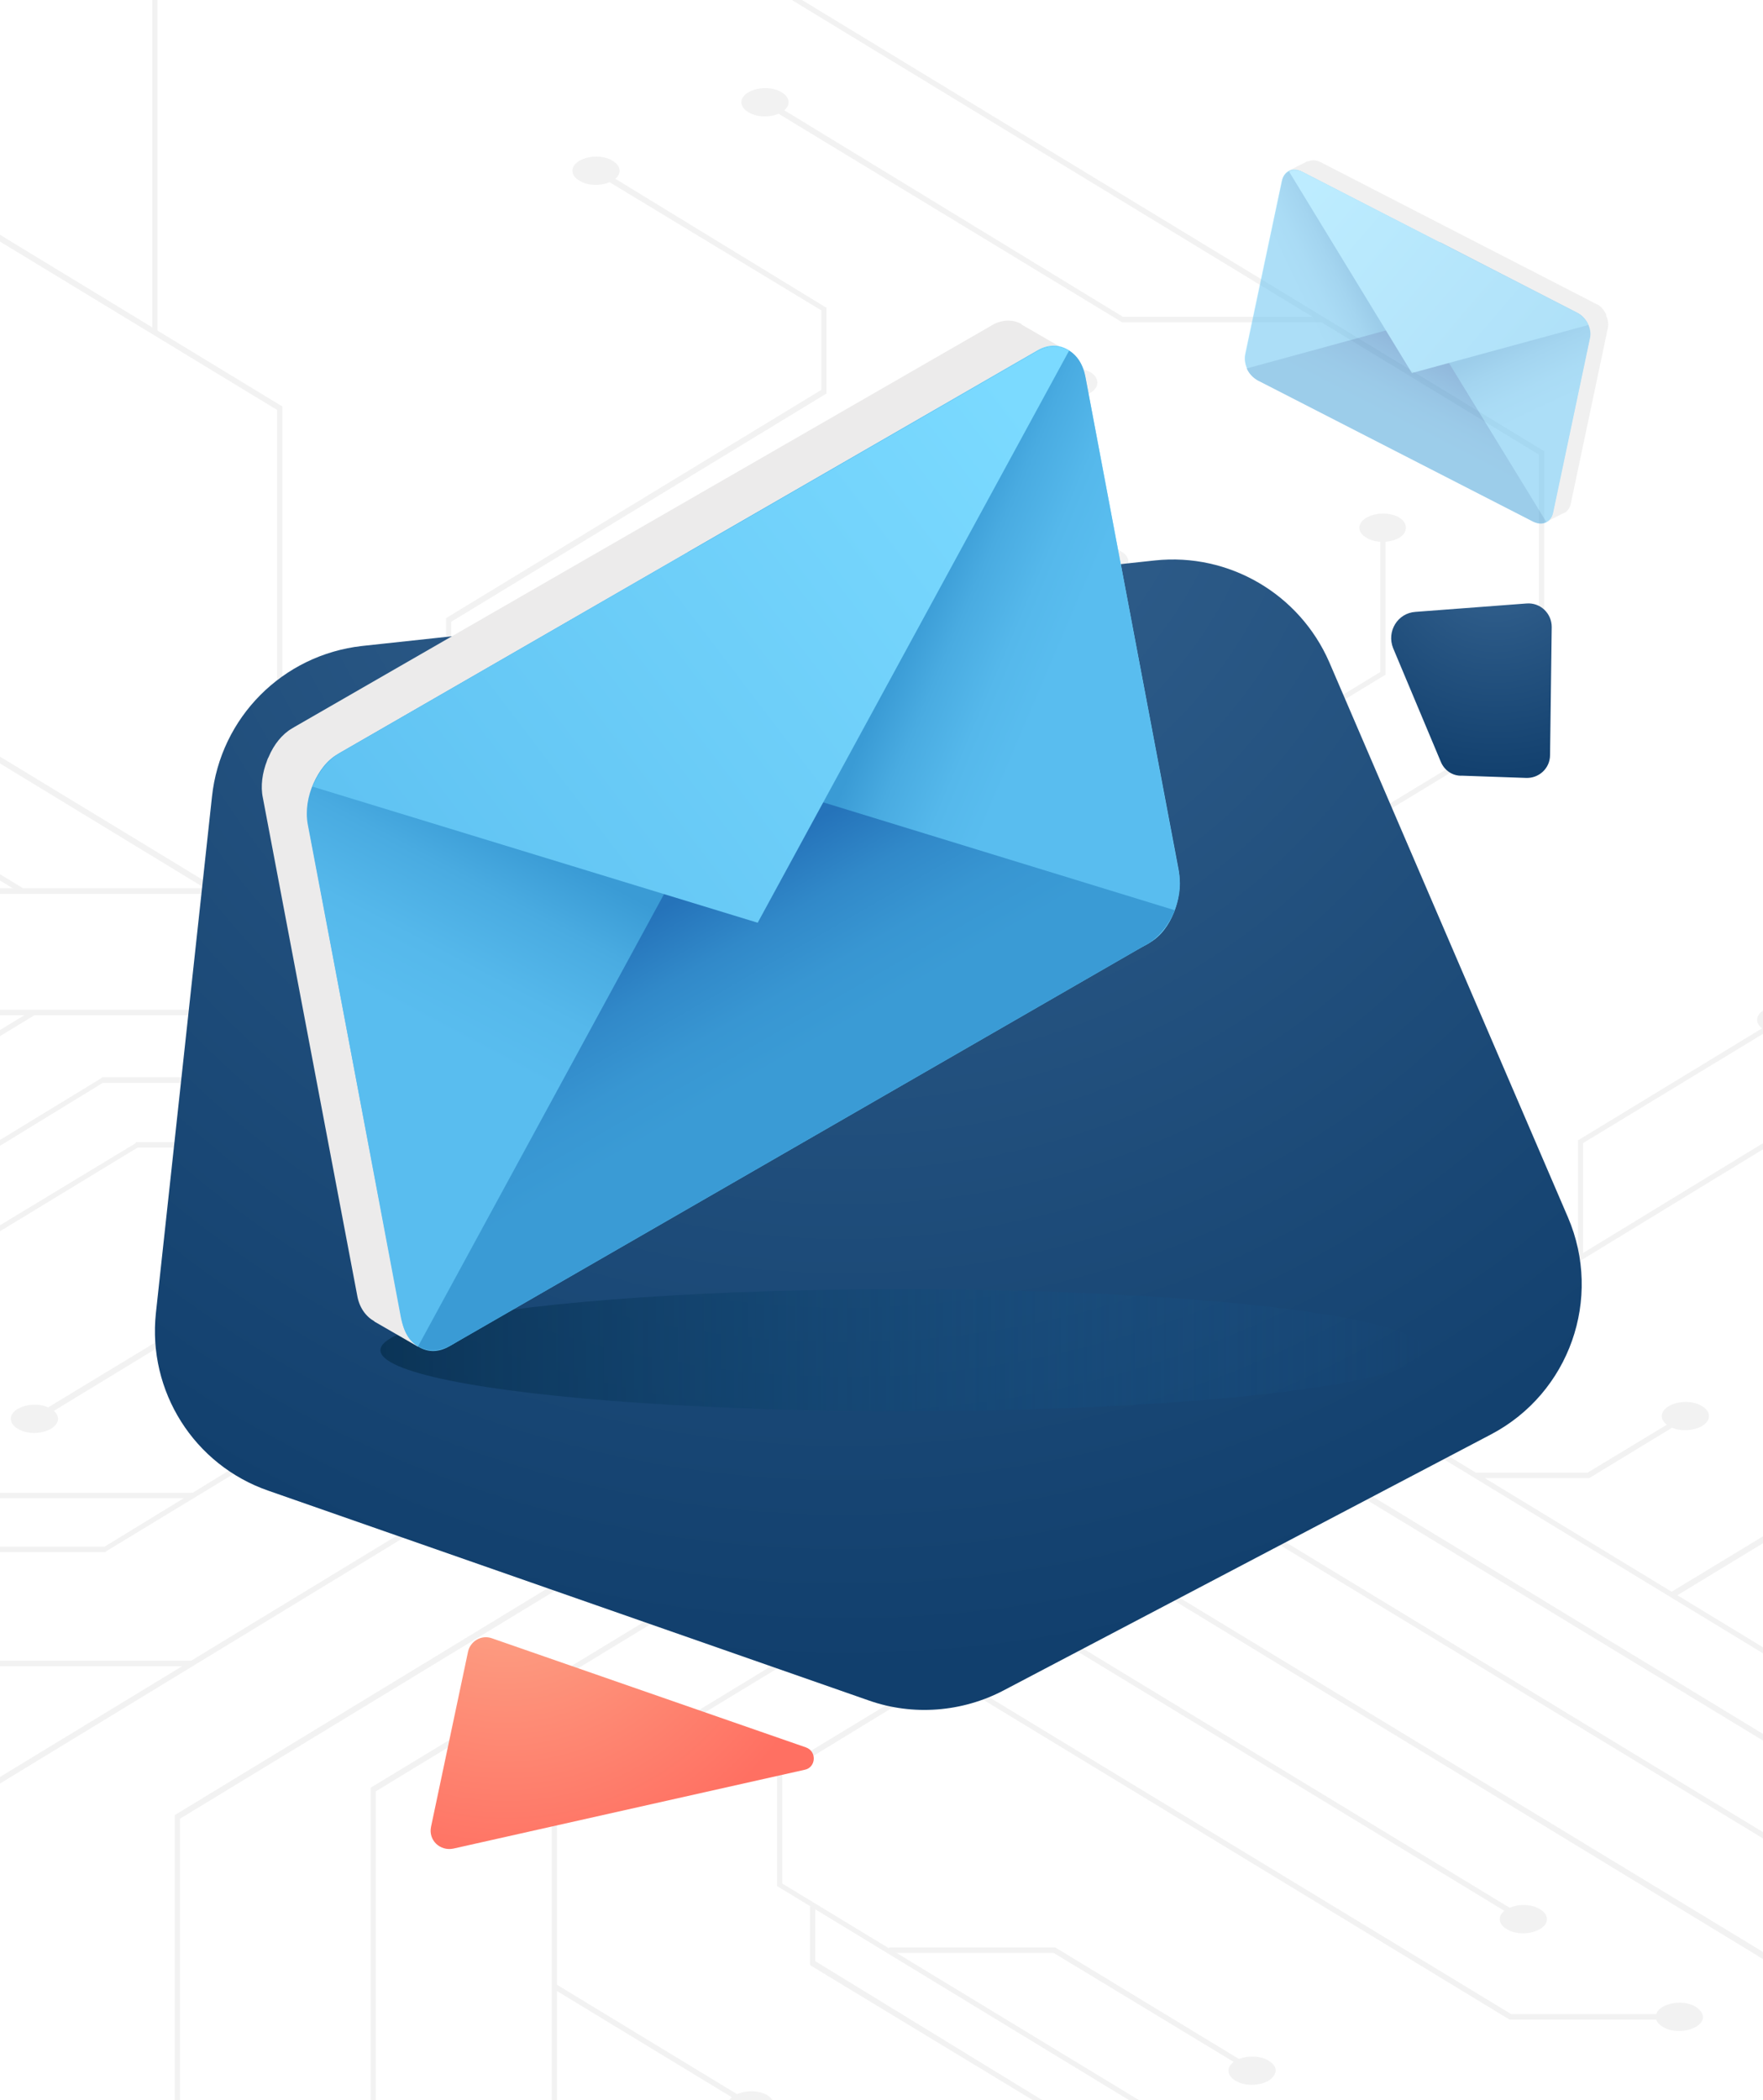
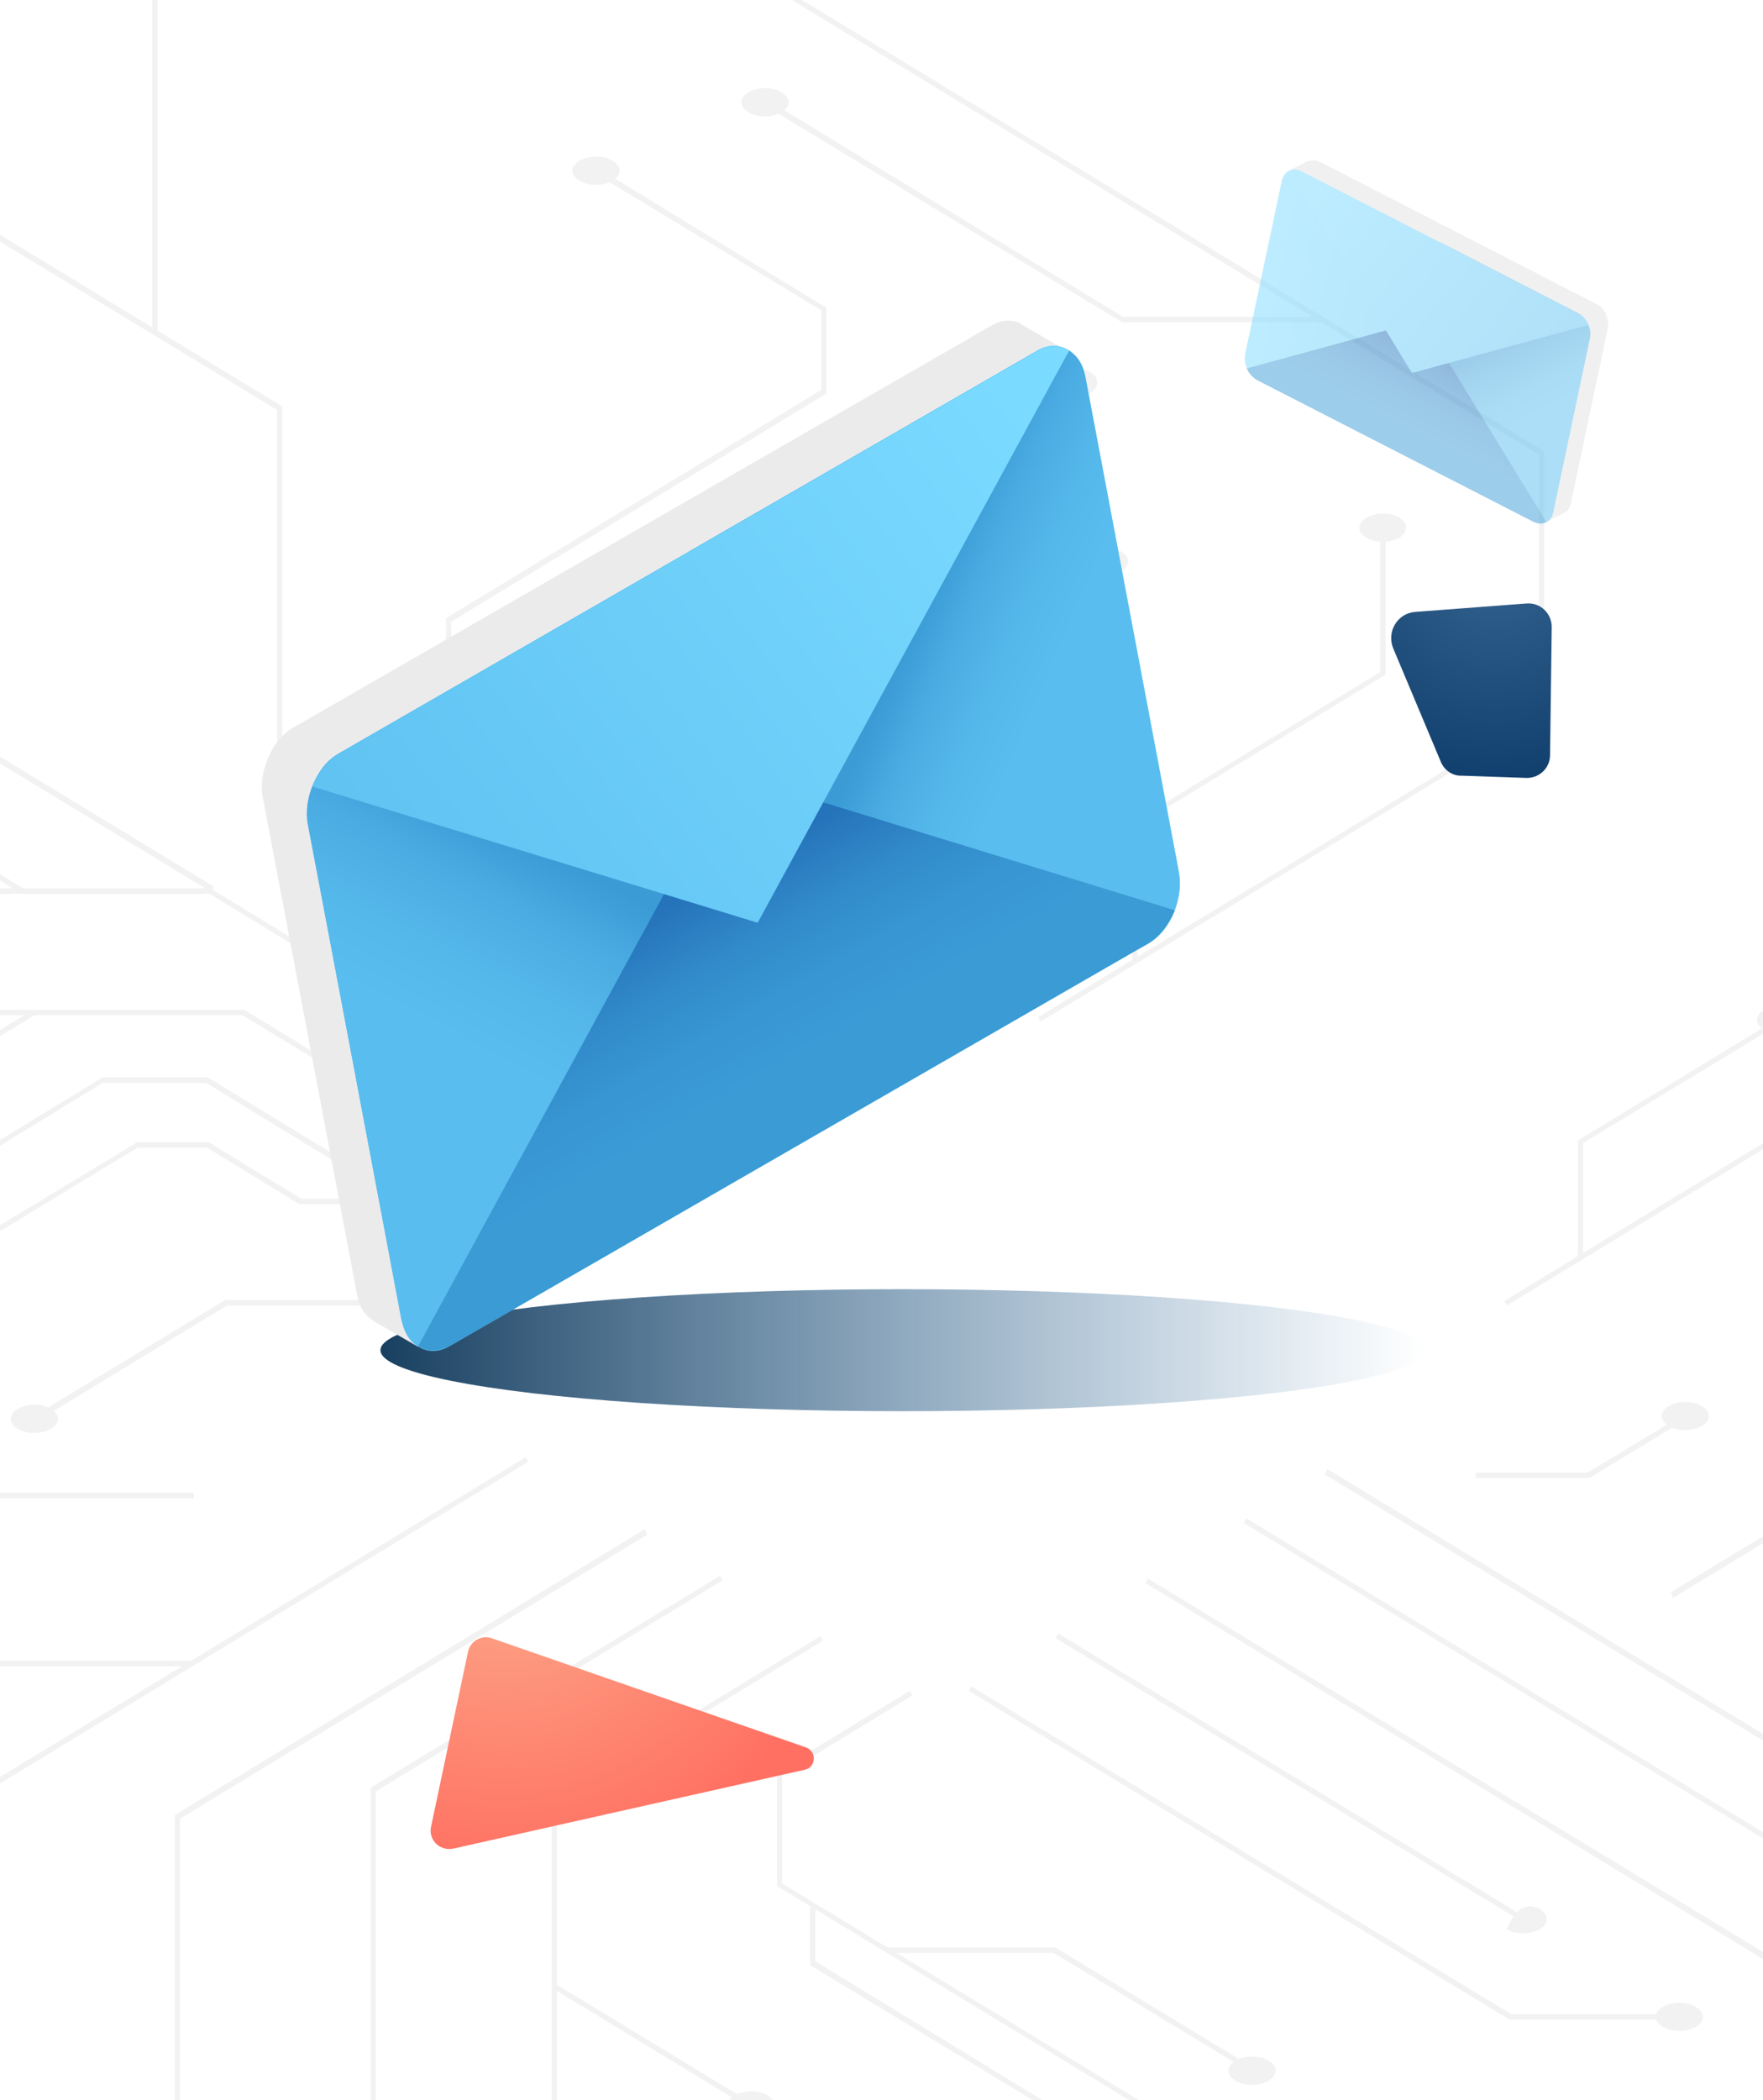
<svg xmlns="http://www.w3.org/2000/svg" width="330" height="393" viewBox="0 0 330 393" fill="none">
  <g clip-path="url(#clip0_805_28727)">
    <g clip-path="url(#clip1_805_28727)">
      <g opacity="0.3">
        <path d="M132.324 205.529L132.811 204.675L52.834 155.983V76.026L52.51 75.855L-70.294 1.195L-74.512 -0.514L-74.837 0.511L-70.781 2.22L51.861 76.71V156.496L52.023 156.667L132.324 205.529Z" fill="#D5D5D5" />
        <path d="M28.5 -11.276H29.474V62.188H28.5V-11.276Z" fill="#D5D5D5" />
        <path d="M117.237 214.755L117.724 213.901L39.369 166.234H-101.279V167.259H39.207L117.237 214.755Z" fill="#D5D5D5" />
        <path d="M194.78 191.178L289.032 133.944V84.398L288.708 84.228L125.672 -14.864L125.186 -14.01L288.059 85.082V133.432L194.293 190.324L194.78 191.178Z" fill="#D5D5D5" />
        <path d="M557.027 411.401H701.569V410.376H557.352L453.204 346.991H367.063L248.477 274.894L247.99 275.919L366.738 348.017H452.879L557.027 411.401Z" fill="#D5D5D5" />
-         <path d="M524.095 367.323L524.582 366.469L472.995 335.033H374.038L261.941 266.864L261.454 267.718L373.876 336.058H472.67L524.095 367.323Z" fill="#D5D5D5" />
        <path d="M313.204 298.983L395.614 248.924H454.339L492.299 271.989L492.786 271.135L454.501 247.899H395.289L312.717 297.958L313.204 298.983Z" fill="#D5D5D5" />
        <path d="M247.503 60.308V59.283H210.191L143.517 18.621L143.03 19.646L210.029 60.308H247.503Z" fill="#D5D5D5" />
        <path d="M211.976 179.903H212.95V154.446L259.346 126.257V98.75H258.372V125.744L211.976 153.934V179.903Z" fill="#D5D5D5" />
        <path d="M32.719 419.944H33.692V340.329L121.131 287.195L120.644 286.17L32.719 339.645V419.944Z" fill="#D5D5D5" />
        <path d="M39.045 447.792L70.354 428.828V335.203L135.244 295.737L134.757 294.883L69.381 334.52V428.144L38.559 446.938L39.045 447.792Z" fill="#D5D5D5" />
-         <path d="M-65.59 290.441H19.739L19.902 290.27L73.111 257.98L72.625 256.955L19.577 289.416H-65.59V290.441Z" fill="#D5D5D5" />
        <path d="M-47.421 401.492H-46.448V362.026L98.905 273.527L98.419 272.673L-47.421 361.343V401.492Z" fill="#D5D5D5" />
        <path d="M101.664 224.152L102.15 223.297L45.696 188.957H-101.279V189.982H45.372L101.664 224.152Z" fill="#D5D5D5" />
        <path d="M-77.432 209.63H-26.007H-25.845L6.438 189.982L5.951 189.128L-26.169 208.605H-77.432V209.63Z" fill="#D5D5D5" />
        <path d="M333.158 429H334.131V367.836L333.969 367.665L214.896 295.396L214.409 296.251L333.158 368.519V429Z" fill="#D5D5D5" />
        <path d="M198.059 305.647L285.462 358.738L284.976 359.626L197.573 306.535L198.059 305.647Z" fill="#D5D5D5" />
        <path d="M103.285 432.928H104.259V337.254L154.062 307.013L153.575 306.159L103.285 336.741V432.928Z" fill="#D5D5D5" />
        <path d="M87.713 232.694L88.199 231.669L38.883 201.6H19.092L18.929 201.77L-21.14 226.202L-20.653 227.056L19.254 202.625H38.559L87.713 232.694Z" fill="#D5D5D5" />
        <path d="M282.544 377.915H314.34V376.89H282.868L181.803 315.556L181.316 316.41L282.544 377.915Z" fill="#D5D5D5" />
        <path d="M228.685 403.543L229.172 402.688L146.437 352.459V332.128L170.771 317.264L170.284 316.41L145.464 331.445V352.972L145.789 353.142L228.685 403.543Z" fill="#D5D5D5" />
        <path d="M234.201 387.825L234.688 386.971L197.538 364.419H166.391V365.444H197.214L234.201 387.825Z" fill="#D5D5D5" />
        <path d="M233.551 436.003L234.038 435.149L195.915 411.913V393.462L195.591 393.291L152.601 366.98V356.388H151.628V367.664L151.79 367.835L194.942 393.974V412.597L195.104 412.768L233.551 436.003Z" fill="#D5D5D5" />
        <path d="M237.445 389.361C235.66 390.387 232.903 390.387 231.28 389.361C229.496 388.336 229.496 386.628 231.28 385.603C233.065 384.578 235.823 384.578 237.445 385.603C239.229 386.628 239.229 388.166 237.445 389.361Z" fill="#D5D5D5" />
        <path d="M143.68 395.855C141.895 396.88 139.138 396.88 137.515 395.855C135.731 394.83 135.731 393.121 137.515 392.096C139.3 391.071 142.058 391.071 143.68 392.096C145.302 393.121 145.302 394.83 143.68 395.855Z" fill="#D5D5D5" />
        <path d="M9.52 267.377C7.736 268.402 4.978 268.402 3.356 267.377C1.571 266.352 1.571 264.644 3.356 263.618C5.14 262.593 7.898 262.593 9.52 263.618C11.305 264.644 11.305 266.352 9.52 267.377Z" fill="#D5D5D5" />
        <path d="M317.421 379.282C315.637 380.307 312.879 380.307 311.257 379.282C309.472 378.257 309.472 376.549 311.257 375.524C313.041 374.499 315.799 374.499 317.421 375.524C319.206 376.72 319.206 378.257 317.421 379.282Z" fill="#D5D5D5" />
        <path d="M336.401 192.717C334.617 193.742 331.859 193.742 330.237 192.717C328.452 191.692 328.452 189.983 330.237 188.958C332.021 187.933 334.779 187.933 336.401 188.958C338.024 189.983 338.024 191.692 336.401 192.717Z" fill="#D5D5D5" />
        <path d="M261.942 100.628C260.157 101.653 257.399 101.653 255.777 100.628C253.993 99.603 253.993 97.894 255.777 96.869C257.561 95.844 260.319 95.844 261.942 96.869C263.564 97.894 263.564 99.603 261.942 100.628Z" fill="#D5D5D5" />
        <path d="M209.867 106.949C208.082 107.974 205.324 107.974 203.702 106.949C201.918 105.924 201.918 104.216 203.702 103.191C205.487 102.166 208.244 102.166 209.867 103.191C211.651 104.216 211.651 105.924 209.867 106.949Z" fill="#D5D5D5" />
        <path d="M204.19 73.464C202.405 74.489 199.647 74.489 198.025 73.464C196.241 72.439 196.241 70.73 198.025 69.705C199.809 68.68 202.567 68.68 204.19 69.705C205.812 70.73 205.812 72.439 204.19 73.464Z" fill="#D5D5D5" />
        <path d="M114.641 33.827C112.857 34.852 110.099 34.852 108.477 33.827C106.692 32.802 106.692 31.094 108.477 30.069C110.261 29.044 113.019 29.044 114.641 30.069C116.426 31.094 116.426 32.802 114.641 33.827Z" fill="#D5D5D5" />
        <path d="M146.275 21.014C144.49 22.039 141.733 22.039 140.11 21.014C138.326 19.989 138.326 18.28 140.11 17.255C141.895 16.23 144.653 16.23 146.275 17.255C148.059 18.28 148.059 19.989 146.275 21.014Z" fill="#D5D5D5" />
        <path d="M318.557 266.863C316.773 267.888 314.015 267.888 312.393 266.863C310.608 265.838 310.608 264.13 312.393 263.105C314.177 262.08 316.935 262.08 318.557 263.105C320.342 264.13 320.342 265.838 318.557 266.863Z" fill="#D5D5D5" />
        <path d="M110.099 155.642C108.315 156.667 105.557 156.667 103.935 155.642C102.15 154.617 102.15 152.908 103.935 151.883C105.719 150.858 108.477 150.858 110.099 151.883C111.884 152.908 111.884 154.617 110.099 155.642Z" fill="#D5D5D5" />
-         <path d="M288.221 361.001C286.437 362.026 283.679 362.026 282.057 361.001C280.272 359.976 280.272 358.268 282.057 357.242C283.841 356.217 286.599 356.217 288.221 357.242C290.006 358.268 290.006 359.976 288.221 361.001Z" fill="#D5D5D5" />
+         <path d="M288.221 361.001C286.437 362.026 283.679 362.026 282.057 361.001C283.841 356.217 286.599 356.217 288.221 357.242C290.006 358.268 290.006 359.976 288.221 361.001Z" fill="#D5D5D5" />
        <path d="M104.144 371.327L140.819 393.604L140.333 394.492L103.658 372.215L104.144 371.327Z" fill="#D5D5D5" />
        <path d="M276.217 276.602H297.306H297.468L316.286 265.155L315.799 264.301L297.144 275.577H276.217V276.602Z" fill="#D5D5D5" />
        <path d="M282.057 244.312L333.319 213.047H350.191L372.74 226.885L373.227 225.86L350.353 212.021H332.995L332.833 212.192L281.57 243.458L282.057 244.312Z" fill="#D5D5D5" />
        <path d="M295.359 235.257H296.332V213.901L333.481 191.349L332.995 190.495L295.359 213.389V235.257Z" fill="#D5D5D5" />
        <path d="M-1.836 280.361H36.287V279.336H-1.673L-44.663 253.025L-45.15 254.05L-1.836 280.361Z" fill="#D5D5D5" />
        <path d="M233.28 284.108L463.617 423.978L463.131 424.866L232.794 284.996L233.28 284.108Z" fill="#D5D5D5" />
        <path d="M-6.864 234.573L25.743 214.755H38.721L56.079 225.347H76.032V224.322H56.403L39.045 213.729H25.418V213.9L-7.351 233.719L-6.864 234.573Z" fill="#D5D5D5" />
        <path d="M145.789 197.329L146.275 196.475L84.468 158.888V116.347L154.711 73.635V57.575L154.386 57.404L111.884 31.436L111.397 32.461L153.738 58.088V72.952L83.494 115.664V159.572H83.657L145.789 197.329Z" fill="#D5D5D5" />
-         <path d="M131.026 188.103H131.999V168.285L131.675 168.114L107.341 153.421L106.854 154.275L131.026 168.968V188.103Z" fill="#D5D5D5" />
        <path d="M-100.242 102.705L4.444 166.295L3.958 167.183L-100.728 103.593L-100.242 102.705Z" fill="#D5D5D5" />
        <path d="M39.532 166.917L40.019 165.892L-33.956 120.959V111.221L-34.118 111.05L-72.241 87.814L-72.727 88.669L-34.929 111.733V121.642L-34.605 121.813L39.532 166.917Z" fill="#D5D5D5" />
        <path d="M162.66 186.566H163.633V131.894L206.298 105.926L205.811 105.071L162.66 131.382V186.566Z" fill="#D5D5D5" />
        <path d="M162.822 154.617L163.309 153.763L132.324 134.799V113.955L201.27 71.927L200.783 71.072L131.189 113.443V135.311L131.513 135.482L162.822 154.617Z" fill="#D5D5D5" />
        <path d="M-108.417 359.121L-30.387 311.797H35.963V310.771H-30.711L-108.903 358.267L-108.417 359.121Z" fill="#D5D5D5" />
        <path d="M7.087 265.839L42.452 244.312H69.057V243.287H42.127L6.6 264.814L7.087 265.839Z" fill="#D5D5D5" />
      </g>
-       <path d="M248.814 123.911L293.495 227.801C299.998 242.971 293.81 260.652 279.126 268.394L187.875 316.31C180.114 320.391 170.884 321.123 162.598 318.194L50.265 278.961C36.315 274.148 27.61 260.338 29.183 245.691L39.672 149.125C41.245 134.269 52.887 122.551 67.781 120.877L216.194 104.87C230.039 103.406 243.255 111.148 248.814 123.911Z" fill="url(#paint0_radial_805_28727)" />
      <path d="M150.85 326.981L92.114 306.58C90.121 305.848 88.023 307.103 87.604 309.091L80.681 341.838C80.157 344.349 82.36 346.441 84.877 345.918L150.64 331.166C152.738 330.748 152.948 327.714 150.85 326.981Z" fill="url(#paint1_radial_805_28727)" />
      <path d="M269.686 142.534L260.771 121.296C259.512 118.158 261.61 114.705 264.966 114.496L285.733 112.927C288.356 112.717 290.453 114.81 290.453 117.321L290.139 141.279C290.139 143.79 288.041 145.673 285.628 145.568L273.672 145.15C271.888 145.255 270.315 144.104 269.686 142.534Z" fill="url(#paint2_radial_805_28727)" />
      <g filter="url(#filter0_f_805_28727)">
        <ellipse cx="168.938" cy="252.656" rx="97.726" ry="11.415" fill="url(#paint3_linear_805_28727)" fill-opacity="0.94" />
      </g>
      <path d="M49.992 142.33C49.992 142.233 50.09 142.135 50.09 142.038C50.09 141.941 50.187 141.941 50.187 141.844C50.187 141.746 50.285 141.746 50.285 141.649C51.26 139.315 52.819 137.371 54.672 136.301L55.159 136.009L120.182 98.572L185.204 61.135L185.692 60.843C187.544 59.773 189.493 59.773 191.053 60.551C191.053 60.551 191.151 60.551 191.151 60.648C191.151 60.648 191.248 60.648 191.248 60.746L199.827 65.705L195.148 67.65L212.305 158.472C212.792 160.805 212.402 163.431 211.33 165.765C211.33 165.862 211.233 165.862 211.233 165.959C211.233 166.056 211.135 166.056 211.135 166.153C210.16 168.487 208.601 170.432 206.748 171.502L77.093 246.279L78.263 252.016L70.172 247.349C70.172 247.349 70.074 247.349 70.074 247.251C68.514 246.376 67.247 244.723 66.857 242.389L49.212 149.331C48.725 147.095 49.115 144.566 49.992 142.33Z" fill="#ECEBEB" />
      <path d="M84.113 251.919L215.23 176.364C219.227 174.127 221.567 167.904 220.592 162.653L203.24 70.956C202.265 65.705 198.171 63.274 194.271 65.511L63.154 141.163C59.157 143.4 56.817 149.623 57.792 154.874L75.047 246.571C76.119 251.822 80.116 254.253 84.113 251.919Z" fill="url(#paint4_linear_805_28727)" />
      <path d="M63.641 140.872L128.664 103.435L149.038 211.176L84.6 251.628C80.311 254.059 76.119 252.114 75.242 247.155L57.597 154.194C56.72 149.234 59.352 143.303 63.641 140.872Z" fill="url(#paint5_linear_805_28727)" />
      <path d="M193.784 65.901L128.762 103.338L148.941 210.496L214.646 176.754C218.935 174.323 221.568 168.294 220.69 163.432L203.143 70.374C202.168 65.414 197.976 63.47 193.784 65.901Z" fill="url(#paint6_linear_805_28727)" />
      <path d="M219.91 170.335C218.837 172.96 216.985 175.391 214.743 176.655L84.6 251.627C82.261 252.988 80.018 252.988 78.264 251.919L136.56 144.761L219.91 170.335Z" fill="url(#paint7_linear_805_28727)" />
      <path d="M58.475 147.192C59.547 144.566 61.399 142.135 63.641 140.871L193.784 65.9C196.124 64.538 198.366 64.538 200.121 65.608L141.824 172.669L58.475 147.192Z" fill="url(#paint8_linear_805_28727)" />
      <g opacity="0.5">
        <path d="M300.643 59.08V58.994V58.907V58.821C300.253 58.042 299.669 57.263 298.889 56.917L298.694 56.831L272.958 43.594L247.222 30.358L247.027 30.271C246.247 29.925 245.564 29.925 244.882 30.185C244.882 30.185 244.882 30.185 244.784 30.185C244.784 30.185 244.784 30.185 244.687 30.185L241.275 31.915L243.225 32.694L236.401 64.703C236.206 65.569 236.401 66.434 236.791 67.299V67.385C236.791 67.385 236.791 67.385 236.791 67.472C237.181 68.25 237.766 69.029 238.545 69.375L289.92 95.675L289.433 97.665L292.65 96.021C292.65 96.021 292.65 96.021 292.747 96.021C293.332 95.761 293.819 95.156 294.014 94.291L300.936 61.502C301.131 60.724 301.033 59.859 300.643 59.08Z" fill="#E2E2E2" />
        <path d="M287.19 97.663L235.231 71.017C233.671 70.239 232.696 68.076 233.086 66.173L239.91 33.904C240.3 32.087 241.86 31.222 243.419 32L295.379 58.646C296.939 59.425 297.914 61.588 297.524 63.491L290.7 95.76C290.31 97.663 288.75 98.528 287.19 97.663Z" fill="url(#paint9_linear_805_28727)" />
        <path d="M295.281 58.559L269.545 45.322L261.454 83.301L286.995 97.576C288.652 98.441 290.31 97.749 290.7 96.019L297.621 63.23C298.011 61.5 296.939 59.424 295.281 58.559Z" fill="url(#paint10_linear_805_28727)" />
-         <path d="M243.809 32.176L269.546 45.413L261.552 83.132L235.523 71.193C233.866 70.328 232.794 68.252 233.086 66.522L240.008 33.733C240.397 32.003 242.055 31.311 243.809 32.176Z" fill="url(#paint11_linear_805_28727)" />
        <path d="M233.378 68.942C233.768 69.893 234.548 70.672 235.425 71.191L286.897 97.577C287.775 98.01 288.749 98.01 289.432 97.664L266.328 59.944L233.378 68.942Z" fill="url(#paint12_linear_805_28727)" />
        <path d="M297.328 60.808C296.938 59.856 296.159 59.077 295.281 58.558L243.809 32.172C242.932 31.739 241.957 31.739 241.274 32.086L264.281 69.805L297.328 60.808Z" fill="url(#paint13_linear_805_28727)" />
      </g>
    </g>
  </g>
  <defs>
    <filter id="filter0_f_805_28727" x="52.212" y="222.241" width="233.453" height="60.829" filterUnits="userSpaceOnUse" color-interpolation-filters="sRGB">
      <feGaussianBlur stdDeviation="9.5" />
    </filter>
    <radialGradient id="paint0_radial_805_28727" cx="0" cy="0" r="1" gradientUnits="userSpaceOnUse" gradientTransform="translate(157.816 72.096) rotate(-173.764) scale(242.137 241.542)">
      <stop stop-color="#366491" />
      <stop offset="1" stop-color="#113F6D" />
    </radialGradient>
    <radialGradient id="paint1_radial_805_28727" cx="0" cy="0" r="1" gradientUnits="userSpaceOnUse" gradientTransform="translate(94.669 287.355) rotate(-173.764) scale(64.016 63.859)">
      <stop stop-color="#FCAD8D" />
      <stop offset="1" stop-color="#FF7062" />
    </radialGradient>
    <radialGradient id="paint2_radial_805_28727" cx="0" cy="0" r="1" gradientUnits="userSpaceOnUse" gradientTransform="translate(280.028 104.281) rotate(-172.659) scale(42.523 42.419)">
      <stop stop-color="#366491" />
      <stop offset="1" stop-color="#113F6D" />
    </radialGradient>
    <linearGradient id="paint3_linear_805_28727" x1="71.212" y1="252.656" x2="266.665" y2="252.656" gradientUnits="userSpaceOnUse">
      <stop stop-color="#0A3355" />
      <stop offset="1" stop-color="#195E97" stop-opacity="0" />
    </linearGradient>
    <linearGradient id="paint4_linear_805_28727" x1="211.932" y1="116.854" x2="56.128" y2="146.318" gradientUnits="userSpaceOnUse">
      <stop stop-color="#7BDAFF" />
      <stop offset="1" stop-color="#59BDEF" />
    </linearGradient>
    <linearGradient id="paint5_linear_805_28727" x1="51.923" y1="323.072" x2="130.54" y2="174.232" gradientUnits="userSpaceOnUse">
      <stop offset="0.768" stop-color="#59BDEF" />
      <stop offset="0.845" stop-color="#55B8EB" />
      <stop offset="0.932" stop-color="#49ABE1" />
      <stop offset="1" stop-color="#3A9BD5" />
    </linearGradient>
    <linearGradient id="paint6_linear_805_28727" x1="265.409" y1="199.903" x2="155.308" y2="153.007" gradientUnits="userSpaceOnUse">
      <stop offset="0.768" stop-color="#59BDEF" />
      <stop offset="0.845" stop-color="#55B8EB" />
      <stop offset="0.932" stop-color="#49ABE1" />
      <stop offset="1" stop-color="#3A9BD5" />
    </linearGradient>
    <linearGradient id="paint7_linear_805_28727" x1="170.449" y1="324.175" x2="92.163" y2="188.294" gradientUnits="userSpaceOnUse">
      <stop offset="0.768" stop-color="#3A9BD5" />
      <stop offset="0.839" stop-color="#3896D2" />
      <stop offset="0.918" stop-color="#3189C9" />
      <stop offset="1" stop-color="#2573BA" />
    </linearGradient>
    <linearGradient id="paint8_linear_805_28727" x1="172.895" y1="52.055" x2="26.993" y2="163.309" gradientUnits="userSpaceOnUse">
      <stop stop-color="#7BDAFF" />
      <stop offset="1" stop-color="#59BDEF" />
    </linearGradient>
    <linearGradient id="paint9_linear_805_28727" x1="236.563" y1="50.124" x2="297.683" y2="63.116" gradientUnits="userSpaceOnUse">
      <stop stop-color="#7BDAFF" />
      <stop offset="1" stop-color="#59BDEF" />
    </linearGradient>
    <linearGradient id="paint10_linear_805_28727" x1="299.903" y1="122.75" x2="274.097" y2="67.834" gradientUnits="userSpaceOnUse">
      <stop offset="0.768" stop-color="#59BDEF" />
      <stop offset="0.845" stop-color="#55B8EB" />
      <stop offset="0.932" stop-color="#49ABE1" />
      <stop offset="1" stop-color="#3A9BD5" />
    </linearGradient>
    <linearGradient id="paint11_linear_805_28727" x1="215.394" y1="79.376" x2="257.284" y2="59.321" gradientUnits="userSpaceOnUse">
      <stop offset="0.768" stop-color="#59BDEF" />
      <stop offset="0.845" stop-color="#55B8EB" />
      <stop offset="0.932" stop-color="#49ABE1" />
      <stop offset="1" stop-color="#3A9BD5" />
    </linearGradient>
    <linearGradient id="paint12_linear_805_28727" x1="252.983" y1="123.14" x2="278.857" y2="72.662" gradientUnits="userSpaceOnUse">
      <stop offset="0.768" stop-color="#3A9BD5" />
      <stop offset="0.839" stop-color="#3896D2" />
      <stop offset="0.918" stop-color="#3189C9" />
      <stop offset="1" stop-color="#2573BA" />
    </linearGradient>
    <linearGradient id="paint13_linear_805_28727" x1="252.016" y1="27.302" x2="304.673" y2="72.433" gradientUnits="userSpaceOnUse">
      <stop stop-color="#7BDAFF" />
      <stop offset="1" stop-color="#59BDEF" />
    </linearGradient>
    <clipPath id="clip0_805_28727">
      <rect width="330" height="393" fill="white" />
    </clipPath>
    <clipPath id="clip1_805_28727">
      <rect width="689" height="393" fill="white" transform="matrix(-1 0 0 1 645 0)" />
    </clipPath>
  </defs>
</svg>